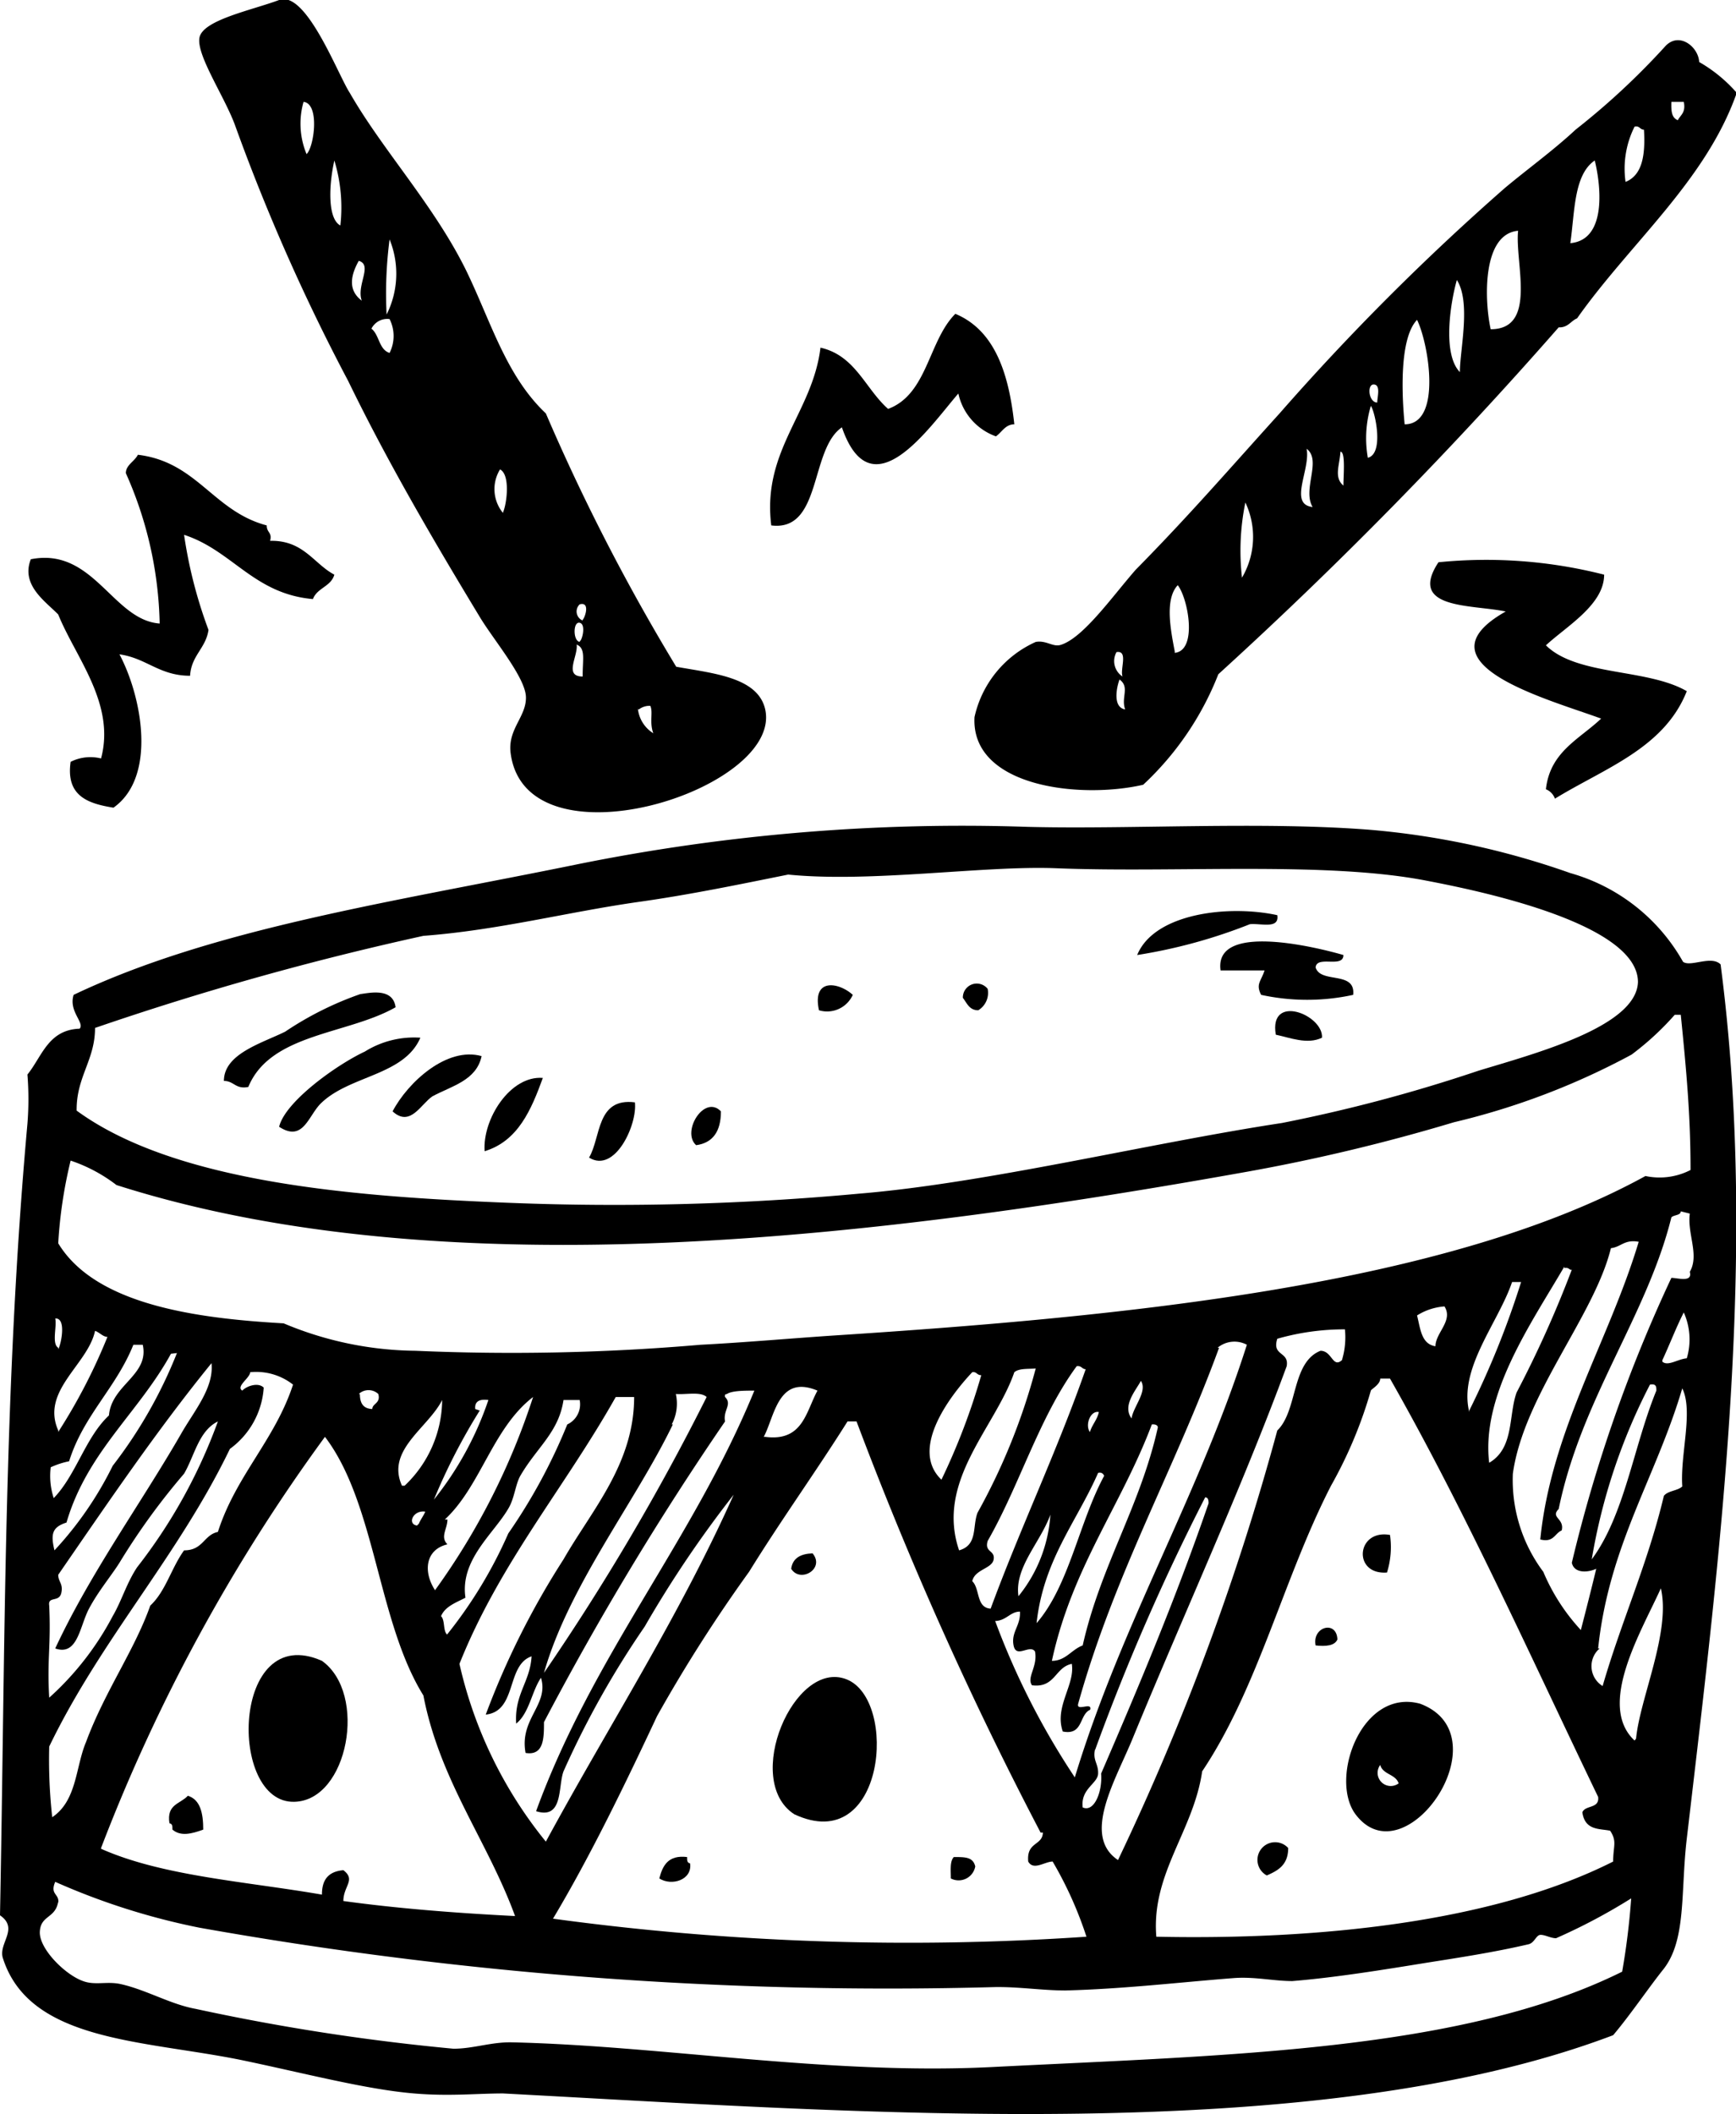
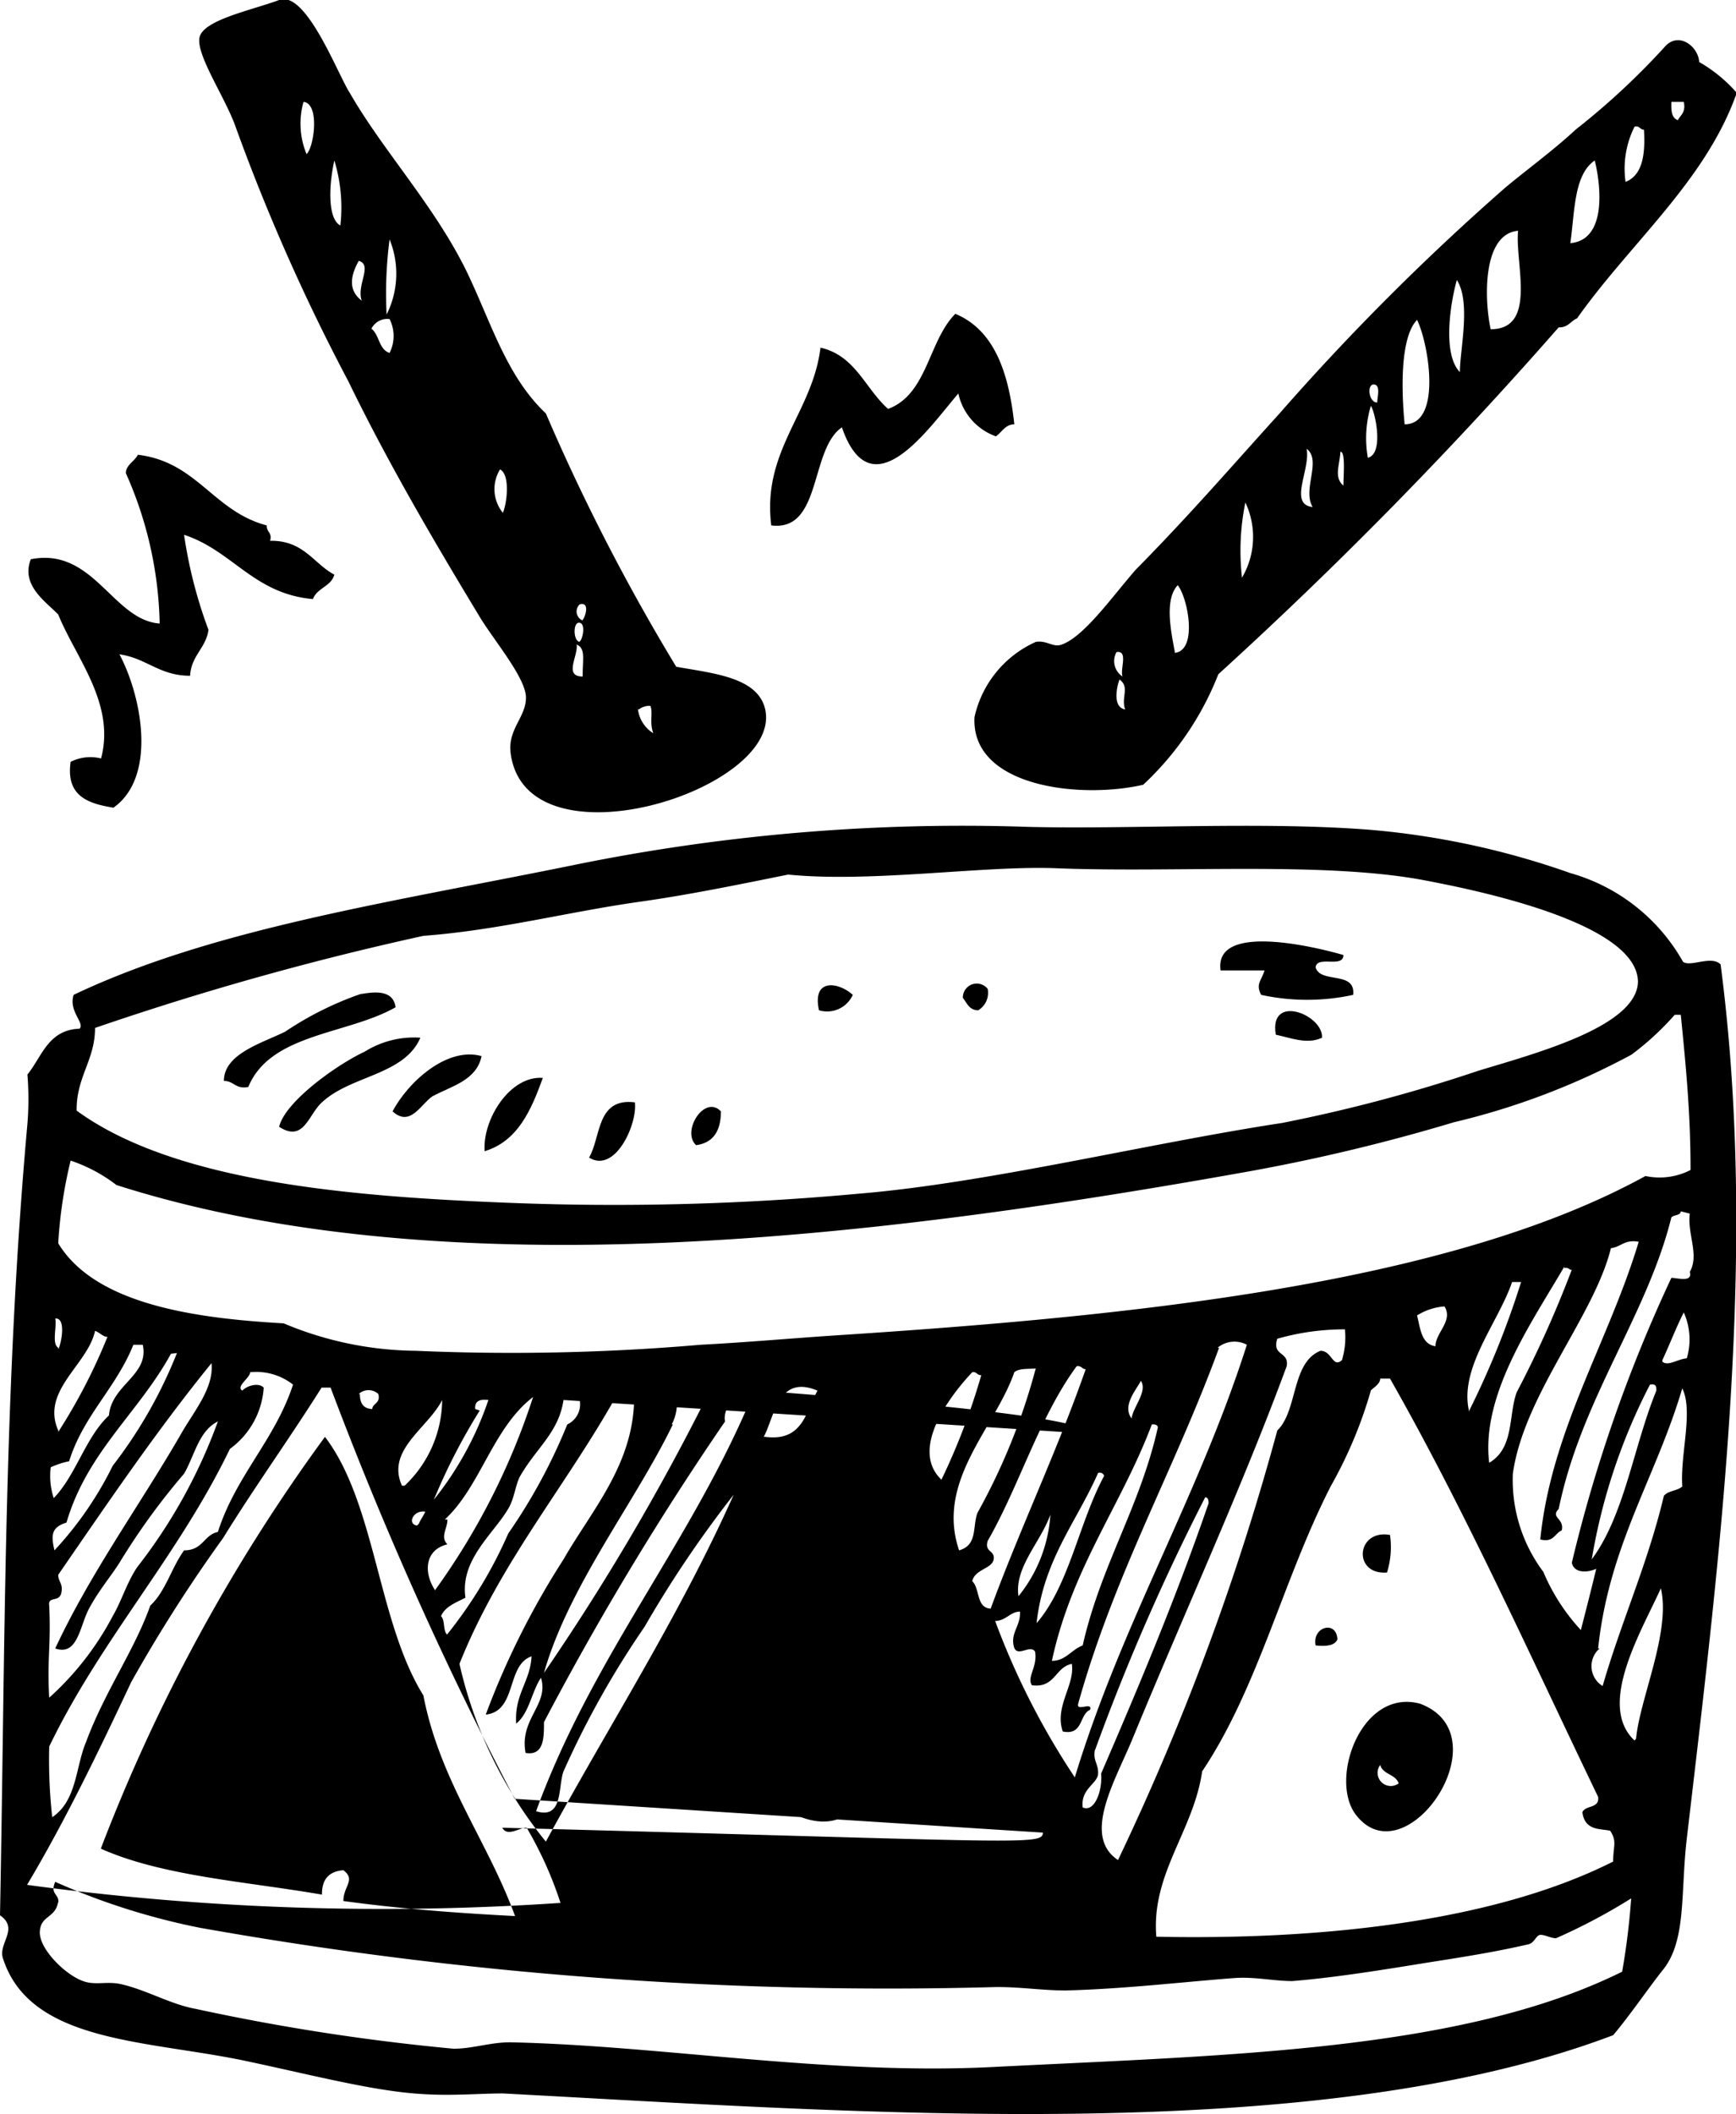
<svg xmlns="http://www.w3.org/2000/svg" viewBox="0 0 46.21 56.25">
  <g id="Lag_2" data-name="Lag 2">
    <g id="πœ_h_1" data-name="πœºh 1">
      <path class="cls-1" d="M27,11.29c-.24,0-.33.21-.49.32a1.56,1.56,0,0,1-1-1.14c-.77.89-2.31,3.18-3.1.9-.86.59-.53,2.78-1.88,2.61-.25-2,1.1-3,1.31-4.73.93.21,1.19,1.09,1.8,1.63,1.05-.39,1.07-1.81,1.79-2.53C26.51,8.8,26.86,10,27,11.29Z" />
      <path class="cls-1" d="M8.9,15.29c-.09.32-.46.35-.57.65-1.58-.14-2.14-1.29-3.43-1.71a12.25,12.25,0,0,0,.65,2.53c-.07.49-.46.68-.49,1.22-.82,0-1.16-.47-1.88-.57.6,1.13,1,3.26-.16,4.08-.68-.11-1.27-.31-1.14-1.22a1.17,1.17,0,0,1,.81-.09c.39-1.46-.68-2.69-1.14-3.83-.34-.35-1-.78-.73-1.47C2.49,14.55,3,16.5,4.25,16.59a10.28,10.28,0,0,0-.9-4c0-.22.23-.31.32-.49,1.58.19,2,1.5,3.43,1.88,0,.2.15.18.09.41C8.08,14.37,8.35,15,8.9,15.29Z" />
-       <path class="cls-1" d="M42.7,15.29c0,.8-1,1.37-1.55,1.88.83.82,2.7.61,3.75,1.22-.6,1.52-2.19,2.05-3.51,2.86a.42.42,0,0,0-.24-.25c.11-1,.89-1.33,1.47-1.88-1.35-.5-5-1.46-2.54-2.85-.9-.19-2.62-.05-1.79-1.31A12.71,12.71,0,0,1,42.7,15.29Z" />
-       <path class="cls-1" d="M34,24.35c.06.38-.44.21-.73.24a14,14,0,0,1-3,.82C30.73,24.29,32.72,24.07,34,24.35Z" />
      <path class="cls-1" d="M35.76,25.41c0,.36-.71,0-.74.33.13.44,1.07.08,1,.73a5.76,5.76,0,0,1-2.45,0c-.15-.29,0-.36.09-.65H32.49C32.31,24.54,35,25.19,35.76,25.41Z" />
      <path class="cls-1" d="M22.7,26.47a.75.75,0,0,1-.9.41C21.61,26,22.34,26.14,22.7,26.47Z" />
      <path class="cls-1" d="M26.29,26.31a.54.54,0,0,1-.25.57c-.24,0-.3-.19-.41-.33A.37.37,0,0,1,26.29,26.31Z" />
      <path class="cls-1" d="M10.53,26.8c-1.28.73-3.33.69-3.92,2.12-.34.07-.38-.16-.65-.16,0-.72,1-1,1.63-1.31a8.73,8.73,0,0,1,2-1C9.83,26.42,10.46,26.27,10.53,26.8Z" />
      <path class="cls-1" d="M35.19,27.61c-.39.19-.85,0-1.23-.08C33.77,26.42,35.23,27,35.19,27.61Z" />
      <path class="cls-1" d="M11.19,27.61c-.43,1-1.85,1-2.62,1.72-.36.32-.48,1.08-1.14.65.16-.67,1.53-1.65,2.28-2A2.48,2.48,0,0,1,11.19,27.61Z" />
      <path class="cls-1" d="M12.82,28.1c-.14.65-.79.79-1.31,1.07-.31.21-.59.83-1.06.4C10.86,28.79,11.9,27.84,12.82,28.1Z" />
      <path class="cls-1" d="M14.45,28.68c-.31.85-.66,1.68-1.55,1.95C12.84,29.78,13.58,28.61,14.45,28.68Z" />
      <path class="cls-1" d="M16.9,29.33c.07.59-.53,1.9-1.22,1.47C16,30.26,15.87,29.2,16.9,29.33Z" />
      <path class="cls-1" d="M19.19,29.57q0,.81-.66.9C18.13,30.11,18.75,29.11,19.19,29.57Z" />
      <path class="cls-1" d="M37,40.84a2.27,2.27,0,0,1-.08,1C36,41.91,36.1,40.68,37,40.84Z" />
      <path class="cls-1" d="M21.63,41.33c.34.41-.33.8-.57.41C21.1,41.45,21.32,41.34,21.63,41.33Z" />
      <path class="cls-1" d="M35.6,43.62c-.07.17-.31.19-.58.16C34.92,43.28,35.58,43.1,35.6,43.62Z" />
      <path class="cls-1" d="M8.57,44.19c1.22.87.7,3.71-.73,3.75C6.06,48,6.16,43.12,8.57,44.19Z" />
      <path class="cls-1" d="M21.14,48.27c-1.38-.9,0-4.13,1.39-3.59S23.56,49.41,21.14,48.27Z" />
-       <path class="cls-1" d="M5,47.78c.33.1.41.46.41.9-.3.11-.6.19-.82,0,0-.1,0-.15-.08-.17C4.43,48,4.8,48,5,47.78Z" />
-       <path class="cls-1" d="M34.29,49.17c0,.45-.27.6-.57.73A.47.47,0,1,1,34.29,49.17Z" />
      <path class="cls-1" d="M18.29,49.41c0,.1,0,.15.08.17.06.44-.49.61-.82.4C17.64,49.63,17.79,49.35,18.29,49.41Z" />
      <path class="cls-1" d="M25.39,49.41c.31,0,.51,0,.57.25a.45.45,0,0,1-.65.32C25.31,49.77,25.28,49.52,25.39,49.41Z" />
      <path class="cls-1" d="M18,17.74c1,.18,2.18.28,2.37,1.14.46,2.15-6.4,4.29-6.78,1.14-.07-.63.42-.95.41-1.47s-.85-1.51-1.22-2.12c-1.26-2.08-2.47-4.15-3.51-6.29a53,53,0,0,1-3-6.77C6,2.6,5.22,1.47,5.31,1S6.71.27,7.43,0,9,2,9.31,2.47c.87,1.52,2.25,3,3.1,4.73C13.07,8.56,13.47,10,14.53,11A54.44,54.44,0,0,0,18,17.74ZM8.16,4.1c.2-.18.36-1.34-.08-1.39A2.11,2.11,0,0,0,8.16,4.1ZM9.06,6A4.29,4.29,0,0,0,8.9,4.27C8.75,4.94,8.72,5.82,9.06,6Zm1.23,2.37a2.42,2.42,0,0,0,.08-2A11.08,11.08,0,0,0,10.29,8.35ZM9.63,8c-.15-.41.3-.95-.08-1.06C9.32,7.35,9.27,7.73,9.63,8Zm.25.74c.22.16.2.56.49.65a1,1,0,0,0,0-.9A.47.47,0,0,0,9.88,8.76Zm3.51,4.89c.1-.22.2-1-.08-1.14A1,1,0,0,0,13.39,13.65Zm2.12,2.86c.06-.05.21-.49-.08-.41A.26.26,0,0,0,15.51,16.51Zm-.08.57c.06,0,.18-.45,0-.49S15.25,17.05,15.43,17.08Zm.08.9c0-.43.08-.71-.16-.81C15.39,17.46,15,18,15.51,18Zm1.47.9a.88.88,0,0,0,.41.65c-.11-.3,0-.56-.08-.73A.47.47,0,0,0,17,18.88Z" />
      <path class="cls-1" d="M45.23,1.65a3.89,3.89,0,0,1,1,.82c-.82,2.34-2.84,4-4.25,6-.17.07-.24.25-.49.24a114.39,114.39,0,0,1-9.06,9.23,8,8,0,0,1-2,2.94c-1.7.39-4.59.05-4.49-1.8a2.87,2.87,0,0,1,1.63-2c.28-.05.45.14.66.08.6-.18,1.37-1.28,2-2,1.43-1.45,2.49-2.68,3.83-4.16a64.47,64.47,0,0,1,6-6c.61-.51,1.29-1,1.88-1.55a19.44,19.44,0,0,0,2.37-2.2C44.68.82,45.21,1.24,45.23,1.65ZM44.66,3.2c.07-.14.22-.2.16-.49h-.33C44.48,3,44.51,3.13,44.66,3.2ZM43.27,4.84c.45-.18.53-.72.49-1.39-.11,0-.11-.11-.25-.08A2.49,2.49,0,0,0,43.27,4.84ZM41.8,6.47c1-.09.8-1.6.65-2.2C41.89,4.65,41.92,5.64,41.8,6.47ZM39.68,8.76c1.25,0,.64-1.76.73-2.62C39.43,6.23,39.52,8.05,39.68,8.76ZM38.86,9.9c0-.59.3-1.85-.08-2.45C38.62,8,38.38,9.41,38.86,9.9Zm-1.47,1.39c1,0,.64-2.15.33-2.78C37.25,9,37.31,10.49,37.39,11.29Zm-.73-.58c0-.14.1-.47-.09-.48S36.43,10.71,36.66,10.71Zm-.25,1.47c.44-.11.19-1.24.08-1.38A3,3,0,0,0,36.41,12.18Zm-1.47,1.31c-.28-.47.25-1.24-.16-1.55C34.89,12.49,34.29,13.42,34.94,13.49Zm.82-.57c0-.27.06-.91-.08-.9C35.66,12.38,35.5,12.7,35.76,12.92Zm-2.7,2.45a2.14,2.14,0,0,0,.09-2A6.37,6.37,0,0,0,33.06,15.37Zm-1.79,2c.61-.06.36-1.44.08-1.8C31,15.94,31.16,16.76,31.27,17.33ZM29.88,18c-.07-.2.16-.7-.16-.65A.49.49,0,0,0,29.88,18Zm.08.9c-.14-.33.13-.61-.16-.82C29.72,18.29,29.6,18.87,30,18.88Z" />
-       <path class="cls-1" d="M45.8,25.66c1,7.63,0,15.59-.9,23.26-.17,1.44,0,2.73-.65,3.51-.38.48-.87,1.2-1.31,1.72-7.91,3-20.12,2.05-29.55,1.55-.7,0-1.43.08-2.37,0-1.31-.11-3-.56-4.65-.9C3.76,54.28.79,54.31.08,52.11c-.14-.4.44-.79-.08-1.15C.14,43.77.09,37,.73,29.9a8.19,8.19,0,0,0,0-1.31c.39-.48.55-1.19,1.39-1.22.14-.16-.3-.46-.16-.9C5.7,24.69,10.46,24,15.35,23a51.68,51.68,0,0,1,12-1c2.74.07,6.26-.15,9.14.08a21.38,21.38,0,0,1,5.31,1.15,5,5,0,0,1,3,2.36C45,25.74,45.55,25.41,45.8,25.66ZM13.47,32a70.84,70.84,0,0,0,9.39-.24c3.4-.28,7.71-1.34,11.26-1.88a41.52,41.52,0,0,0,5.23-1.39c1.51-.46,4.21-1.17,4.25-2.36,0-1.59-4.39-2.46-5.64-2.7-2.69-.52-6.67-.2-9.88-.33-1.92-.07-4.89.39-7.1.17-1.29.26-2.64.54-4,.73-1.89.27-3.72.75-5.71.9a79,79,0,0,0-8.74,2.45c0,.86-.5,1.3-.49,2.2C4.68,31.48,9.49,31.84,13.47,32Zm31.27-5h-.16a7.55,7.55,0,0,1-1.15,1.06,19.31,19.31,0,0,1-4.73,1.8,49.61,49.61,0,0,1-5.47,1.31C23.67,32.88,12,34.37,3.1,31.53a4.17,4.17,0,0,0-1.22-.65,12.23,12.23,0,0,0-.33,2.2c1,1.65,3.72,2,6,2.13a9.25,9.25,0,0,0,3.51.73,58.69,58.69,0,0,0,7.59-.16c1.17-.06,2.39-.17,3.6-.25,7.69-.5,16.26-1.33,21.55-4.24A1.8,1.8,0,0,0,45,31.13C45,29.68,44.89,28.49,44.74,27Zm0,5.23c0,.11-.18.09-.25.16-.65,2.62-2.4,4.83-3,7.76-.23.23.16.25.08.57-.19.08-.21.33-.57.24.29-2.9,1.82-5.26,2.62-7.92-.38-.07-.47.14-.74.17-.44,1.8-2.32,3.91-2.61,6a4.07,4.07,0,0,0,.81,2.61,5.32,5.32,0,0,0,1,1.55c.14-.54.28-1.09.41-1.63-.24.11-.59.12-.65-.16A39.21,39.21,0,0,1,44.49,34c.17,0,.57.13.49-.16.26-.45-.07-1,0-1.55Zm-3.1,1.47c-.86,1.48-2.22,3.4-2,5.22.67-.39.51-1.26.73-1.87a29.57,29.57,0,0,0,1.47-3.27C41.78,33.81,41.77,33.71,41.64,33.74Zm-2.53,3.83a23.25,23.25,0,0,0,1.38-3.42h-.24C39.88,35.2,38.82,36.41,39.11,37.57ZM37.72,35c.09.35.11.76.49.82,0-.36.48-.68.24-1.06A1.58,1.58,0,0,0,37.72,35Zm6.53,1.23c.15.13.41-.07.65-.09a1.76,1.76,0,0,0-.08-1.22C44.62,35.31,44.45,35.76,44.25,36.19Zm-42.7-.33c.07-.11.23-.84-.08-.82C1.52,35.29,1.37,35.75,1.55,35.86Zm0,2.2a15.08,15.08,0,0,0,1.31-2.53c-.12,0-.21-.12-.33-.16C2.34,36.31,1.08,37,1.55,38.06ZM34,35.62c-.15.47.32.33.25.73-1.2,3.25-2.71,6.53-4.09,9.88-.45,1.11-1.38,2.61-.4,3.26A67.41,67.41,0,0,0,34,38.06c.55-.53.37-1.81,1.15-2.12.31,0,.32.47.57.25a2.08,2.08,0,0,0,.08-.82A6.48,6.48,0,0,0,34,35.62Zm-1.55.24c-1.18,3.23-2.78,6-3.75,9.47-.06.22.38-.06.32.16-.3.13-.18.69-.73.58-.23-.66.33-1.24.24-1.8-.45.09-.44.65-1.06.57-.15-.21.16-.5.08-.9-.14-.2-.5.2-.57-.16s.19-.52.17-.9c-.26,0-.36.24-.66.25a20.07,20.07,0,0,0,2.12,4.16c1.25-4.11,3.28-7.44,4.58-11.51A.7.7,0,0,0,32.41,35.86Zm-28.9-.08c-.46,1.15-1.33,1.88-1.71,3.1a2.17,2.17,0,0,0-.49.16,1.89,1.89,0,0,0,.08.82c.6-.62.84-1.61,1.47-2.2.07-.82,1.08-1.07.9-1.88Zm1,.24c-.86,1.57-2.23,2.61-2.78,4.49-.37.12-.43.29-.32.74A9.37,9.37,0,0,0,3,39a12.32,12.32,0,0,0,1.71-3ZM1.55,41.9c0,.19.14.24.08.49s-.36.07-.32.33c.05,1.08-.06,1.41,0,2.45A7.81,7.81,0,0,0,3,43c.24-.41.37-.88.65-1.3A14.14,14.14,0,0,0,5.8,37.82c-.51.25-.62.91-.9,1.39a18,18,0,0,0-1.72,2.37c-.22.35-.56.75-.81,1.22s-.3,1.27-.9,1.06c.93-2,2.29-3.87,3.35-5.71.34-.6.88-1.22.81-1.88C4.18,38.05,2.86,40,1.55,41.9Zm27.11-5.55c-1,1.36-1.52,3.17-2.37,4.65-.09.31.2.24.16.49s-.5.26-.57.58c.21.2.1.71.49.73.8-2.17,1.76-4.17,2.53-6.37C28.8,36.43,28.79,36.33,28.66,36.35ZM27,36.51c-.51,1.48-2.1,2.89-1.47,4.74.5-.14.35-.63.49-1a16.67,16.67,0,0,0,1.55-3.84C27.38,36.43,27.13,36.4,27,36.51ZM6.45,37c.11-.12.42-.23.57-.08a2.19,2.19,0,0,1-.9,1.63c-1.38,2.86-3.43,5.06-4.81,7.92a13.9,13.9,0,0,0,.08,1.88c.66-.44.62-1.34.9-2C2.79,45,3.58,43.91,4,42.72c.41-.38.56-1,.9-1.47.51,0,.52-.41.9-.49.48-1.5,1.52-2.45,2-3.92a1.59,1.59,0,0,0-1.14-.33C6.65,36.67,6.27,36.89,6.45,37Zm19.43-.49c-.63.67-1.66,2.06-.82,2.86a17.61,17.61,0,0,0,1.06-2.78C26,36.59,26,36.49,25.88,36.51Zm11.1.17h-.24c0,.16-.24.28-.25.32a11.69,11.69,0,0,1-1.06,2.53C34.16,42,33.5,44.89,32,47.13c-.23,1.59-1.36,2.72-1.22,4.4,4.26.09,8.93-.37,12.16-2,0-.42.11-.53-.08-.82-.28-.06-.67,0-.74-.49.08-.2.46-.09.42-.41C40.74,44.07,39,40.19,37,36.68Zm-6.86,1.06c.05-.32.43-.72.25-1C30.23,37,29.87,37.4,30.12,37.74Zm12.25,3.75c.88-1.19,1.11-3,1.72-4.49,0-.1,0-.19-.17-.16A15.73,15.73,0,0,0,42.37,41.49Zm-22-3.26c1,.13,1.08-.66,1.39-1.23C20.71,36.56,20.62,37.69,20.33,38.23Zm22.21,5.63a.62.62,0,0,0,.08,1c.5-1.73,1.2-3.25,1.63-5.06.11-.14.36-.13.49-.25-.06-.85.3-2,0-2.61C44.08,39.31,42.83,41.11,42.54,43.86Zm-33-6.77c0,.26.1.39.33.4,0-.15.23-.15.16-.4A.38.38,0,0,0,9.55,37.09Zm9.8,0c-.05,0-.1,0-.08.08.2.2-.06.35,0,.65a79.63,79.63,0,0,0-4.82,8c0,.42,0,.9-.49.82-.17-.91.63-1.28.41-2-.25.37-.31.94-.66,1.22-.05-.79.37-1.1.41-1.79-.68.23-.38,1.46-1.22,1.55A21.49,21.49,0,0,1,15,41.49c.75-1.31,1.88-2.54,1.88-4.32h-.49c-1.35,2.4-3.09,4.42-4.16,7.1A11.52,11.52,0,0,0,14.53,49c1.67-3.08,3.53-5.95,5-9.23a29.82,29.82,0,0,0-2.37,3.51A24.09,24.09,0,0,0,15,47.13c-.15.4,0,1.29-.73,1.06C15.8,44,18.44,41,20.08,37,19.83,37,19.48,37,19.35,37.09Zm-1.47.81c-1,2.07-2.77,4.29-3.43,6.61a62.38,62.38,0,0,0,4.33-7.34c-.16-.15-.54-.06-.82-.08A1.18,1.18,0,0,1,17.88,37.9Zm-6,2.53c0,.25-.2.46,0,.66-.59.14-.65.73-.33,1.22a18.46,18.46,0,0,0,2.61-5.14C13.11,38,12.8,39.54,11.84,40.43Zm-1.14-.9a3.17,3.17,0,0,0,1-2.28C11.39,38,10.27,38.58,10.7,39.53Zm2-2a16,16,0,0,0-1.22,2.37A8.68,8.68,0,0,0,13,37.25C12.77,37.22,12.63,37.28,12.65,37.49ZM15,37.25c-.13.86-.7,1.25-1.14,2-.14.23-.16.61-.33.89-.39.67-1.29,1.36-1.14,2.37-.25.13-.54.23-.65.49.11.11.05.39.16.49a12,12,0,0,0,1.63-2.69A14.88,14.88,0,0,0,15.1,37.9a.59.59,0,0,0,.33-.65Zm14,.9c.05-.23.2-.35.25-.58C29,37.52,28.85,38,29.06,38.15Zm-1.3,10.61a98,98,0,0,1-4.9-10.94h-.24c-.85,1.35-1.76,2.61-2.62,4a40,40,0,0,0-2.45,3.84c-.83,1.77-1.77,3.72-2.77,5.39a70.12,70.12,0,0,0,14.2.48,10.17,10.17,0,0,0-.9-2c-.21,0-.51.25-.65,0C27.32,49,27.75,49.11,27.76,48.76ZM28,44.19c.37,0,.52-.3.82-.41.48-2.13,1.53-3.69,2-5.8,0-.06-.07-.09-.16-.08C29.85,40.05,28.53,41.72,28,44.19Zm-25.31,5c1.64.73,3.86.87,5.88,1.22,0-.3.09-.61.57-.65.34.26,0,.42,0,.82,1.45.2,3,.32,4.57.4-.73-2-2-3.59-2.44-5.87C10.05,43.15,10,40,8.65,38.23A46.87,46.87,0,0,0,2.69,49.17Zm24.9-6c.87-1,1.13-2.68,1.8-3.92a.12.12,0,0,0-.16-.08C28.65,40.51,27.77,41.51,27.59,43.21Zm1.56,3.35c-.07.3.09.38.08.65s-.47.4-.41.9c.31.14.53-.43.49-.9,1-2.31,2-4.69,2.86-7.19,0-.06,0-.16-.09-.16A58.9,58.9,0,0,0,29.15,46.56Zm-18-6c.05-.12.12-.2.17-.32C11,40.17,10.83,40.55,11.1,40.59Zm16,1.88a3.83,3.83,0,0,0,.81-2.12C27.69,41.05,27,41.7,27.11,42.47Zm16.4,3.84c.1-1.07.93-2.84.66-4C43.69,43.41,42.5,45.37,43.51,46.31Zm-42,4.33c-.07.46-.47.36-.49.81s.67,1.14,1.15,1.31c.32.12.64,0,1,.08.68.15,1.33.54,2,.66a57.62,57.62,0,0,0,6.86,1.06c.53,0,1-.18,1.55-.17,4,.09,8.39.87,12.74.66,6.25-.32,12.53-.41,16.82-2.54a19.24,19.24,0,0,0,.24-1.95,15.52,15.52,0,0,1-2,1.06c-.14,0-.29-.09-.41-.09s-.16.21-.32.25c-.9.21-1.81.35-2.7.49-1.17.19-2.47.4-3.59.49-.5,0-1-.12-1.55-.08-1.43.11-2.93.29-4.49.33-.62,0-1.24-.1-1.88-.09A104.46,104.46,0,0,1,5.31,51.29a18.27,18.27,0,0,1-3.84-1.22C1.32,50.42,1.59,50.38,1.55,50.64Z" />
+       <path class="cls-1" d="M45.8,25.66c1,7.63,0,15.59-.9,23.26-.17,1.44,0,2.73-.65,3.51-.38.48-.87,1.2-1.31,1.72-7.91,3-20.12,2.05-29.55,1.55-.7,0-1.43.08-2.37,0-1.31-.11-3-.56-4.65-.9C3.76,54.28.79,54.31.08,52.11c-.14-.4.44-.79-.08-1.15C.14,43.77.09,37,.73,29.9a8.19,8.19,0,0,0,0-1.31c.39-.48.55-1.19,1.39-1.22.14-.16-.3-.46-.16-.9C5.7,24.69,10.46,24,15.35,23a51.68,51.68,0,0,1,12-1c2.74.07,6.26-.15,9.14.08a21.38,21.38,0,0,1,5.31,1.15,5,5,0,0,1,3,2.36C45,25.74,45.55,25.41,45.8,25.66ZM13.47,32a70.84,70.84,0,0,0,9.39-.24c3.4-.28,7.71-1.34,11.26-1.88a41.52,41.52,0,0,0,5.23-1.39c1.51-.46,4.21-1.17,4.25-2.36,0-1.59-4.39-2.46-5.64-2.7-2.69-.52-6.67-.2-9.88-.33-1.92-.07-4.89.39-7.1.17-1.29.26-2.64.54-4,.73-1.89.27-3.72.75-5.71.9a79,79,0,0,0-8.74,2.45c0,.86-.5,1.3-.49,2.2C4.68,31.48,9.49,31.84,13.47,32Zm31.27-5h-.16a7.55,7.55,0,0,1-1.15,1.06,19.31,19.31,0,0,1-4.73,1.8,49.61,49.61,0,0,1-5.47,1.31C23.67,32.88,12,34.37,3.1,31.53a4.17,4.17,0,0,0-1.22-.65,12.23,12.23,0,0,0-.33,2.2c1,1.65,3.72,2,6,2.13a9.25,9.25,0,0,0,3.51.73,58.69,58.69,0,0,0,7.59-.16c1.17-.06,2.39-.17,3.6-.25,7.69-.5,16.26-1.33,21.55-4.24A1.8,1.8,0,0,0,45,31.13C45,29.68,44.89,28.49,44.74,27Zm0,5.23c0,.11-.18.09-.25.16-.65,2.62-2.4,4.83-3,7.76-.23.23.16.25.08.57-.19.08-.21.33-.57.24.29-2.9,1.82-5.26,2.62-7.92-.38-.07-.47.14-.74.17-.44,1.8-2.32,3.91-2.61,6a4.07,4.07,0,0,0,.81,2.61,5.32,5.32,0,0,0,1,1.55c.14-.54.28-1.09.41-1.63-.24.11-.59.12-.65-.16A39.21,39.21,0,0,1,44.49,34c.17,0,.57.13.49-.16.26-.45-.07-1,0-1.55Zm-3.1,1.47c-.86,1.48-2.22,3.4-2,5.22.67-.39.51-1.26.73-1.87a29.57,29.57,0,0,0,1.47-3.27C41.78,33.81,41.77,33.71,41.64,33.74Zm-2.53,3.83a23.25,23.25,0,0,0,1.38-3.42h-.24C39.88,35.2,38.82,36.41,39.11,37.57ZM37.72,35c.09.35.11.76.49.82,0-.36.48-.68.24-1.06A1.58,1.58,0,0,0,37.72,35Zm6.53,1.23c.15.13.41-.07.65-.09a1.76,1.76,0,0,0-.08-1.22C44.62,35.31,44.45,35.76,44.25,36.19Zm-42.7-.33c.07-.11.23-.84-.08-.82C1.52,35.29,1.37,35.75,1.55,35.86Zm0,2.2a15.08,15.08,0,0,0,1.31-2.53c-.12,0-.21-.12-.33-.16C2.34,36.31,1.08,37,1.55,38.06ZM34,35.62c-.15.47.32.33.25.73-1.2,3.25-2.71,6.53-4.09,9.88-.45,1.11-1.38,2.61-.4,3.26A67.41,67.41,0,0,0,34,38.06c.55-.53.37-1.81,1.15-2.12.31,0,.32.47.57.25a2.08,2.08,0,0,0,.08-.82A6.48,6.48,0,0,0,34,35.62Zm-1.55.24c-1.18,3.23-2.78,6-3.75,9.47-.06.22.38-.06.32.16-.3.13-.18.69-.73.58-.23-.66.33-1.24.24-1.8-.45.09-.44.65-1.06.57-.15-.21.16-.5.08-.9-.14-.2-.5.2-.57-.16s.19-.52.17-.9c-.26,0-.36.24-.66.25a20.07,20.07,0,0,0,2.12,4.16c1.25-4.11,3.28-7.44,4.58-11.51A.7.7,0,0,0,32.41,35.86Zm-28.9-.08c-.46,1.15-1.33,1.88-1.71,3.1a2.17,2.17,0,0,0-.49.16,1.89,1.89,0,0,0,.08.82c.6-.62.84-1.61,1.47-2.2.07-.82,1.08-1.07.9-1.88Zm1,.24c-.86,1.57-2.23,2.61-2.78,4.49-.37.12-.43.29-.32.74A9.37,9.37,0,0,0,3,39a12.32,12.32,0,0,0,1.71-3ZM1.55,41.9c0,.19.14.24.08.49s-.36.07-.32.33c.05,1.08-.06,1.41,0,2.45A7.81,7.81,0,0,0,3,43c.24-.41.37-.88.65-1.3A14.14,14.14,0,0,0,5.8,37.82c-.51.25-.62.91-.9,1.39a18,18,0,0,0-1.72,2.37c-.22.35-.56.75-.81,1.22s-.3,1.27-.9,1.06c.93-2,2.29-3.87,3.35-5.71.34-.6.88-1.22.81-1.88C4.18,38.05,2.86,40,1.55,41.9Zm27.11-5.55c-1,1.36-1.52,3.17-2.37,4.65-.09.31.2.24.16.49s-.5.26-.57.58c.21.2.1.71.49.73.8-2.17,1.76-4.17,2.53-6.37C28.8,36.43,28.79,36.33,28.66,36.35ZM27,36.51c-.51,1.48-2.1,2.89-1.47,4.74.5-.14.35-.63.49-1a16.67,16.67,0,0,0,1.55-3.84C27.38,36.43,27.13,36.4,27,36.51ZM6.45,37c.11-.12.42-.23.57-.08a2.19,2.19,0,0,1-.9,1.63c-1.38,2.86-3.43,5.06-4.81,7.92a13.9,13.9,0,0,0,.08,1.88c.66-.44.62-1.34.9-2C2.79,45,3.58,43.91,4,42.72c.41-.38.56-1,.9-1.47.51,0,.52-.41.9-.49.48-1.5,1.52-2.45,2-3.92a1.59,1.59,0,0,0-1.14-.33C6.65,36.67,6.27,36.89,6.45,37Zm19.43-.49c-.63.67-1.66,2.06-.82,2.86a17.61,17.61,0,0,0,1.06-2.78C26,36.59,26,36.49,25.88,36.51Zm11.1.17h-.24c0,.16-.24.28-.25.32a11.69,11.69,0,0,1-1.06,2.53C34.16,42,33.5,44.89,32,47.13c-.23,1.59-1.36,2.72-1.22,4.4,4.26.09,8.93-.37,12.16-2,0-.42.11-.53-.08-.82-.28-.06-.67,0-.74-.49.08-.2.46-.09.42-.41C40.74,44.07,39,40.19,37,36.68Zm-6.86,1.06c.05-.32.43-.72.25-1C30.23,37,29.87,37.4,30.12,37.74Zm12.25,3.75c.88-1.19,1.11-3,1.72-4.49,0-.1,0-.19-.17-.16A15.73,15.73,0,0,0,42.37,41.49Zm-22-3.26c1,.13,1.08-.66,1.39-1.23C20.71,36.56,20.62,37.69,20.33,38.23Zm22.21,5.63a.62.62,0,0,0,.08,1c.5-1.73,1.2-3.25,1.63-5.06.11-.14.36-.13.49-.25-.06-.85.3-2,0-2.61C44.08,39.31,42.83,41.11,42.54,43.86Zm-33-6.77c0,.26.1.39.33.4,0-.15.23-.15.16-.4A.38.38,0,0,0,9.55,37.09Zm9.8,0c-.05,0-.1,0-.08.08.2.2-.06.35,0,.65a79.63,79.63,0,0,0-4.82,8c0,.42,0,.9-.49.82-.17-.91.63-1.28.41-2-.25.37-.31.94-.66,1.22-.05-.79.37-1.1.41-1.79-.68.23-.38,1.46-1.22,1.55A21.49,21.49,0,0,1,15,41.49c.75-1.31,1.88-2.54,1.88-4.32h-.49c-1.35,2.4-3.09,4.42-4.16,7.1A11.52,11.52,0,0,0,14.53,49c1.67-3.08,3.53-5.95,5-9.23a29.82,29.82,0,0,0-2.37,3.51A24.09,24.09,0,0,0,15,47.13c-.15.4,0,1.29-.73,1.06C15.8,44,18.44,41,20.08,37,19.83,37,19.48,37,19.35,37.09Zm-1.47.81c-1,2.07-2.77,4.29-3.43,6.61a62.38,62.38,0,0,0,4.33-7.34c-.16-.15-.54-.06-.82-.08A1.18,1.18,0,0,1,17.88,37.9Zm-6,2.53c0,.25-.2.46,0,.66-.59.14-.65.73-.33,1.22a18.46,18.46,0,0,0,2.61-5.14C13.11,38,12.8,39.54,11.84,40.43Zm-1.14-.9a3.17,3.17,0,0,0,1-2.28C11.39,38,10.27,38.58,10.7,39.53Zm2-2a16,16,0,0,0-1.22,2.37A8.68,8.68,0,0,0,13,37.25C12.77,37.22,12.63,37.28,12.65,37.49ZM15,37.25c-.13.86-.7,1.25-1.14,2-.14.23-.16.61-.33.89-.39.67-1.29,1.36-1.14,2.37-.25.13-.54.23-.65.49.11.11.05.39.16.49a12,12,0,0,0,1.63-2.69A14.88,14.88,0,0,0,15.1,37.9a.59.59,0,0,0,.33-.65Zc.05-.23.2-.35.25-.58C29,37.52,28.85,38,29.06,38.15Zm-1.3,10.61a98,98,0,0,1-4.9-10.94h-.24c-.85,1.35-1.76,2.61-2.62,4a40,40,0,0,0-2.45,3.84c-.83,1.77-1.77,3.72-2.77,5.39a70.12,70.12,0,0,0,14.2.48,10.17,10.17,0,0,0-.9-2c-.21,0-.51.25-.65,0C27.32,49,27.75,49.11,27.76,48.76ZM28,44.19c.37,0,.52-.3.82-.41.48-2.13,1.53-3.69,2-5.8,0-.06-.07-.09-.16-.08C29.85,40.05,28.53,41.72,28,44.19Zm-25.31,5c1.64.73,3.86.87,5.88,1.22,0-.3.09-.61.57-.65.34.26,0,.42,0,.82,1.45.2,3,.32,4.57.4-.73-2-2-3.59-2.44-5.87C10.05,43.15,10,40,8.65,38.23A46.87,46.87,0,0,0,2.69,49.17Zm24.9-6c.87-1,1.13-2.68,1.8-3.92a.12.12,0,0,0-.16-.08C28.65,40.51,27.77,41.51,27.59,43.21Zm1.56,3.35c-.07.3.09.38.08.65s-.47.4-.41.9c.31.14.53-.43.49-.9,1-2.31,2-4.69,2.86-7.19,0-.06,0-.16-.09-.16A58.9,58.9,0,0,0,29.15,46.56Zm-18-6c.05-.12.12-.2.17-.32C11,40.17,10.83,40.55,11.1,40.59Zm16,1.88a3.83,3.83,0,0,0,.81-2.12C27.69,41.05,27,41.7,27.11,42.47Zm16.4,3.84c.1-1.07.93-2.84.66-4C43.69,43.41,42.5,45.37,43.51,46.31Zm-42,4.33c-.07.46-.47.36-.49.81s.67,1.14,1.15,1.31c.32.12.64,0,1,.08.68.15,1.33.54,2,.66a57.62,57.62,0,0,0,6.86,1.06c.53,0,1-.18,1.55-.17,4,.09,8.39.87,12.74.66,6.25-.32,12.53-.41,16.82-2.54a19.24,19.24,0,0,0,.24-1.95,15.52,15.52,0,0,1-2,1.06c-.14,0-.29-.09-.41-.09s-.16.21-.32.25c-.9.21-1.81.35-2.7.49-1.17.19-2.47.4-3.59.49-.5,0-1-.12-1.55-.08-1.43.11-2.93.29-4.49.33-.62,0-1.24-.1-1.88-.09A104.46,104.46,0,0,1,5.31,51.29a18.27,18.27,0,0,1-3.84-1.22C1.32,50.42,1.59,50.38,1.55,50.64Z" />
      <path class="cls-1" d="M37.8,45.33c2.25.84-.4,4.7-1.72,2.94C35.38,47.32,36.24,44.91,37.8,45.33Zm-.57,2.12c-.08-.25-.42-.23-.49-.49A.35.35,0,0,0,37.23,47.45Z" />
    </g>
  </g>
</svg>